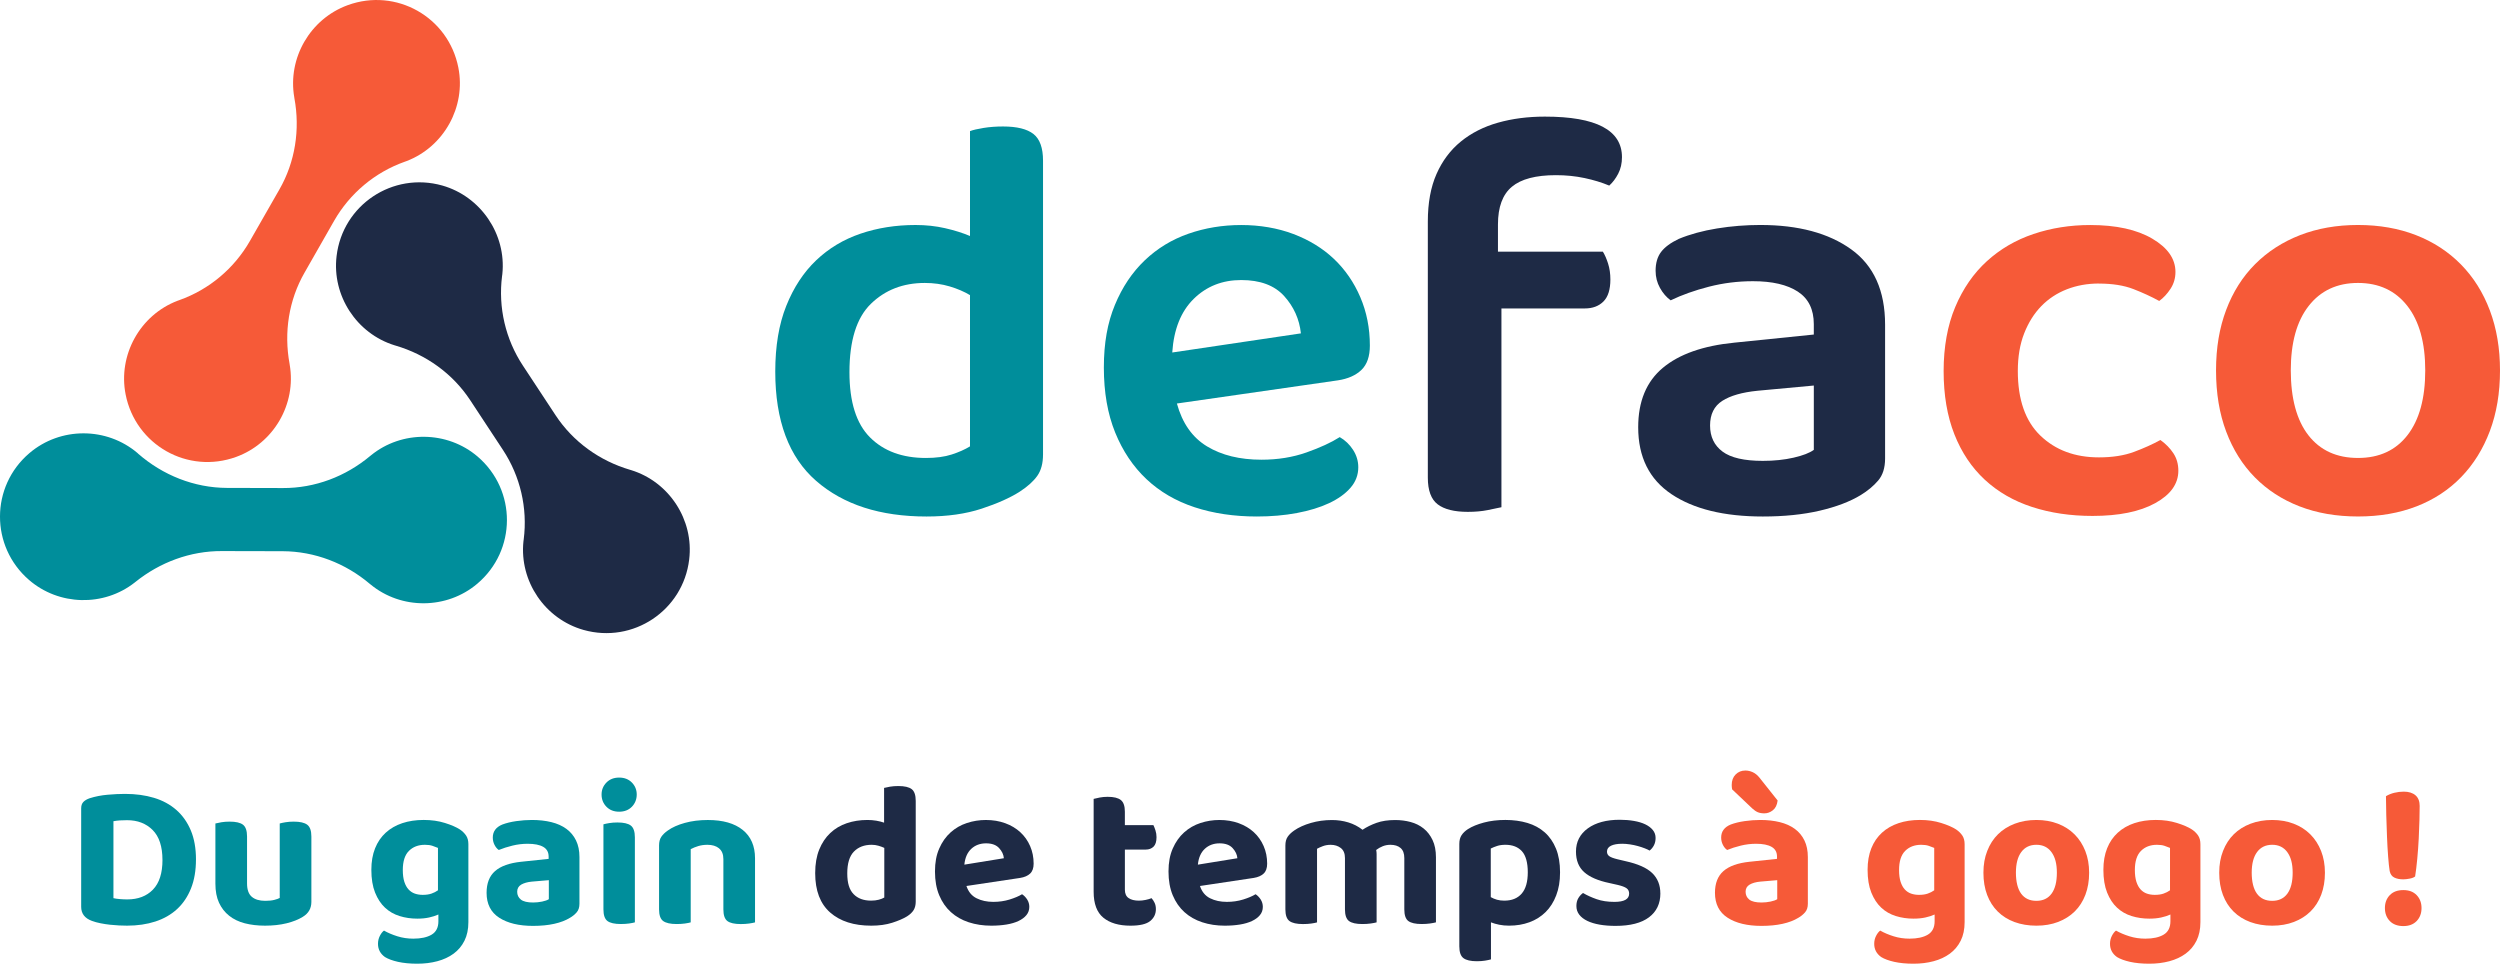
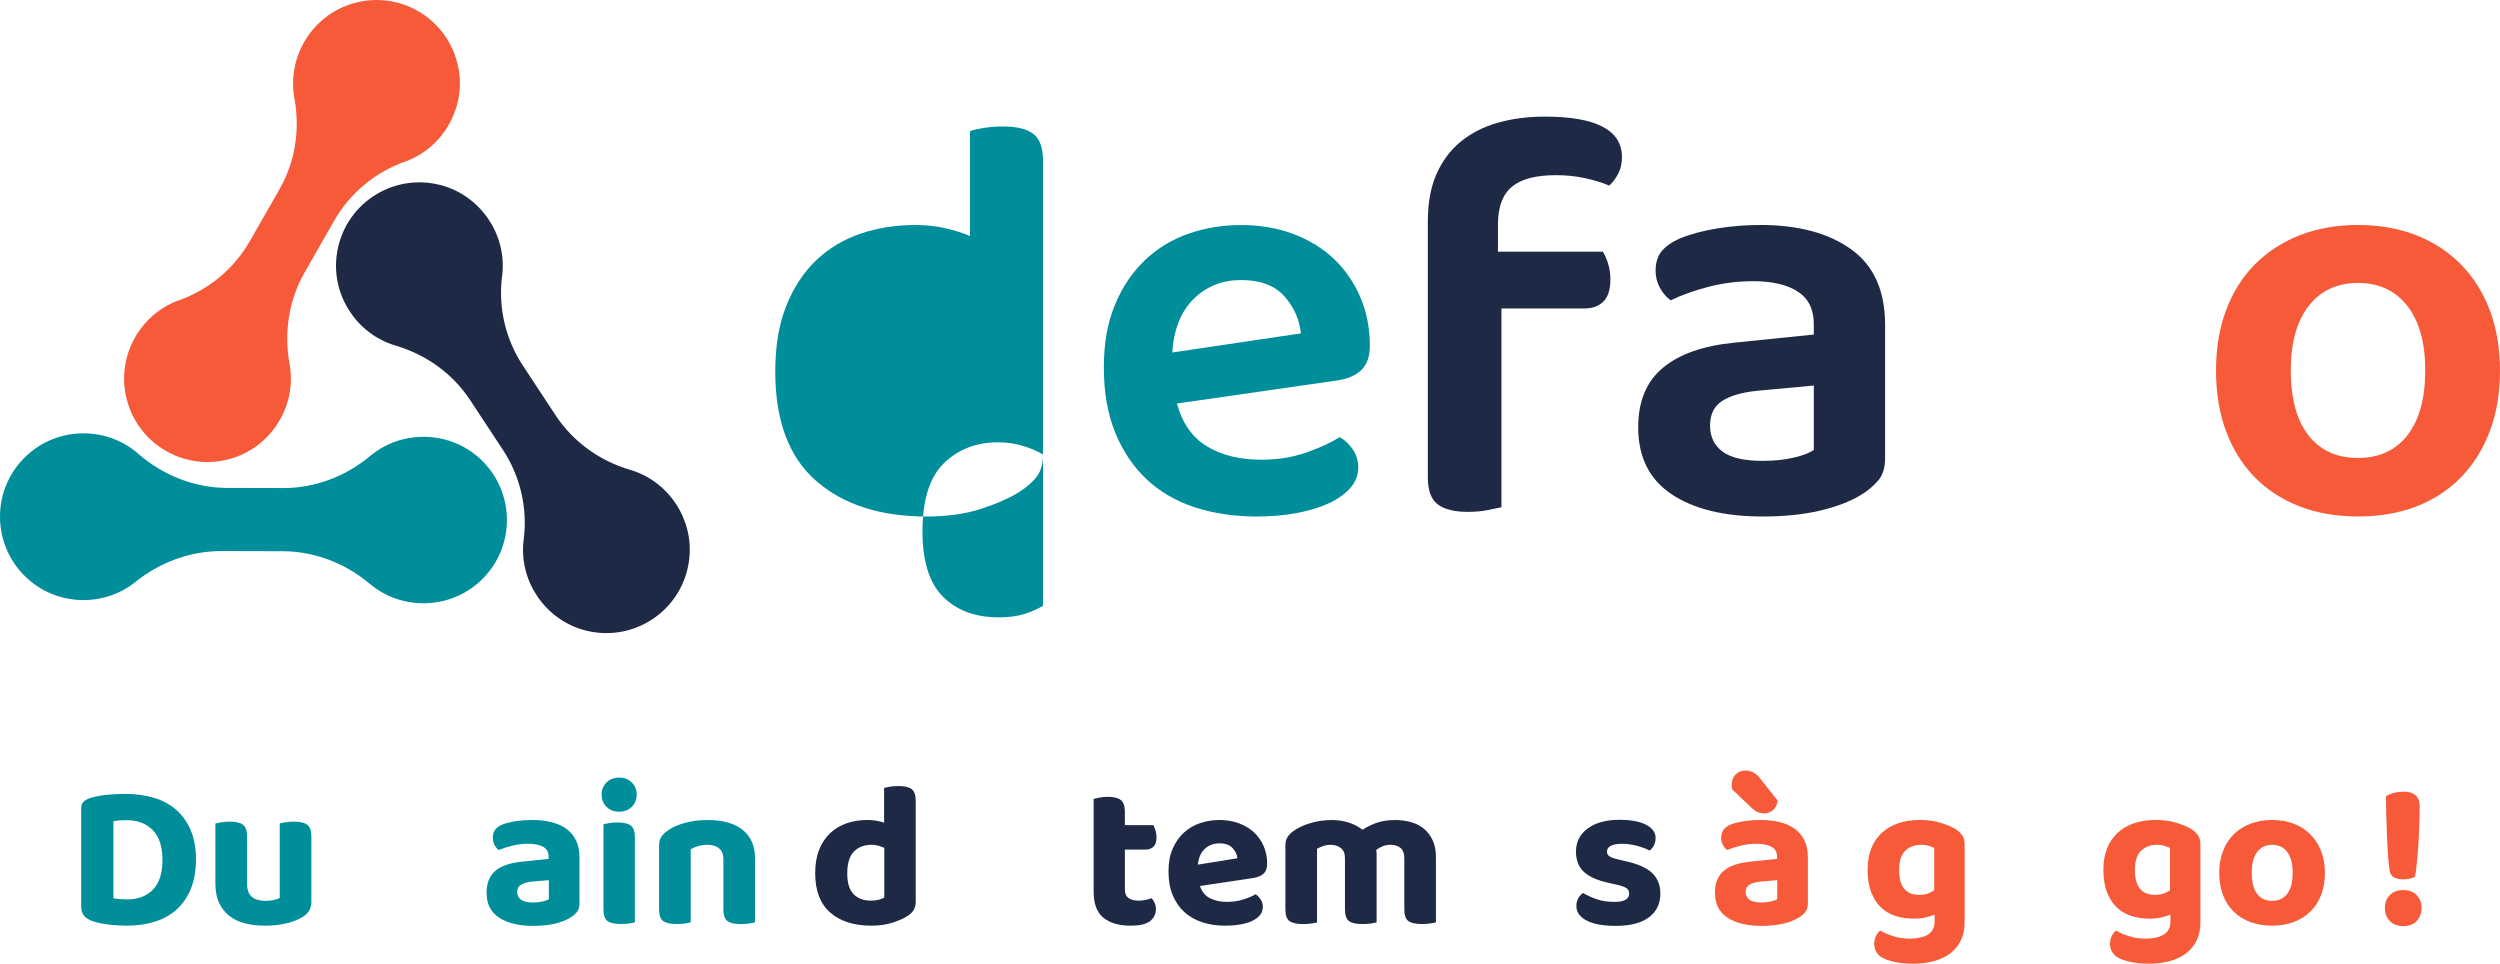
<svg xmlns="http://www.w3.org/2000/svg" id="Calque_2" data-name="Calque 2" viewBox="0 0 1813 698.89">
  <defs>
    <style>
      .cls-1 {
        fill: #008e9b;
      }

      .cls-2 {
        fill: #f65a38;
      }

      .cls-3 {
        fill: #1e2a45;
      }
    </style>
  </defs>
  <g id="Calque_1-2" data-name="Calque 1">
    <g>
      <g>
        <g>
          <path class="cls-3" d="M364.3,198.73c-.1.5-.1,1-.2,1.5-2.9,22.7,2.5,45.8,15.1,64.9l23.7,36c12.7,19.3,32,33.1,54.1,39.6.2.1.4.1.7.2,27.6,8.5,45.6,36.1,42.1,64.8-4.4,37-40.7,61.2-76.6,51.1-28-7.9-46.6-35.3-43.6-64.2.1-.5.1-1,.2-1.5,2.9-22.7-2.5-45.8-15.1-64.9l-23.7-36c-12.7-19.3-32-33.1-54.1-39.6-.2-.1-.4-.1-.7-.2-27.6-8.5-45.6-36.1-42.1-64.8,4.4-37,40.7-61.2,76.6-51.1,27.9,7.9,46.6,35.3,43.6,64.2Z" />
          <path class="cls-2" d="M294.8,116.83c-.5.2-.9.3-1.4.5-21.6,7.7-39.7,22.9-51.1,42.8l-21.4,37.5c-11.5,20-15.1,43.5-10.9,66.2,0,.2.1.5.1.7,4.9,28.5-11.6,56.9-38.8,66.8-35.1,12.8-73-8.6-80.2-45.3-5.6-28.5,10.4-57.5,37.6-67.9.5-.2.9-.3,1.4-.5,21.6-7.7,39.7-22.9,51.1-42.8l21.4-37.4c11.5-20,15.1-43.5,10.9-66.2,0-.2-.1-.5-.1-.7-4.9-28.5,11.6-56.9,38.8-66.8,35.1-12.8,73,8.6,80.2,45.3,5.6,28.4-10.4,57.4-37.6,67.8Z" />
          <path class="cls-1" d="M99.7,328.53c.2.2.4.3.5.5,17.9,15.6,40.6,24.7,64.4,24.8l40.6.1c23.2.1,45.5-8.4,63.3-23.3.2-.1.4-.3.5-.4,22.4-18.3,55.4-17.9,77.4.9,28.4,24.4,28.3,68-.3,92.2-22.1,18.7-55.1,18.9-77.4.5-.2-.1-.4-.3-.5-.4-17.7-15-40-23.6-63.2-23.7l-44.1-.1c-22.9-.1-44.9,8.1-62.7,22.4-.2.1-.4.3-.5.4-22.5,17.7-55,16.9-76.7-1.9-28.1-24.3-28-67.8.3-91.9,22.5-19.2,56-19.1,78.4-.1Z" />
        </g>
        <g>
-           <path class="cls-1" d="M756.4,329.6c0,6.45-1.41,11.63-4.2,15.55-2.8,3.93-7.01,7.71-12.61,11.35-7.01,4.49-16.25,8.62-27.74,12.4-11.49,3.78-24.8,5.67-39.93,5.67-33.62,0-60.31-8.62-80.07-25.85-19.75-17.23-29.63-43.64-29.63-79.23,0-18.49,2.66-34.39,7.99-47.7,5.32-13.3,12.54-24.3,21.65-32.99,9.1-8.68,19.82-15.13,32.15-19.33,12.33-4.2,25.64-6.3,39.93-6.3,7.57,0,14.71.77,21.43,2.31,6.72,1.54,12.75,3.43,18.07,5.67v-76.07c2.24-.84,5.53-1.61,9.88-2.31,4.34-.7,9.04-1.05,14.08-1.05,10.09,0,17.44,1.83,22.07,5.46,4.62,3.64,6.93,10.09,6.93,19.33v213.09ZM703.44,214.02c-4.2-2.52-9.11-4.62-14.71-6.3-5.61-1.68-11.63-2.52-18.07-2.52-15.7,0-28.72,5.04-39.09,15.13-10.37,10.09-15.55,26.62-15.55,49.59,0,21.58,4.97,37.34,14.92,47.28,9.94,9.95,23.46,14.92,40.56,14.92,7.28,0,13.52-.84,18.7-2.52,5.18-1.68,9.59-3.64,13.24-5.88v-109.7Z" />
+           <path class="cls-1" d="M756.4,329.6c0,6.45-1.41,11.63-4.2,15.55-2.8,3.93-7.01,7.71-12.61,11.35-7.01,4.49-16.25,8.62-27.74,12.4-11.49,3.78-24.8,5.67-39.93,5.67-33.62,0-60.31-8.62-80.07-25.85-19.75-17.23-29.63-43.64-29.63-79.23,0-18.49,2.66-34.39,7.99-47.7,5.32-13.3,12.54-24.3,21.65-32.99,9.1-8.68,19.82-15.13,32.15-19.33,12.33-4.2,25.64-6.3,39.93-6.3,7.57,0,14.71.77,21.43,2.31,6.72,1.54,12.75,3.43,18.07,5.67v-76.07c2.24-.84,5.53-1.61,9.88-2.31,4.34-.7,9.04-1.05,14.08-1.05,10.09,0,17.44,1.83,22.07,5.46,4.62,3.64,6.93,10.09,6.93,19.33v213.09Zc-4.2-2.52-9.11-4.62-14.71-6.3-5.61-1.68-11.63-2.52-18.07-2.52-15.7,0-28.72,5.04-39.09,15.13-10.37,10.09-15.55,26.62-15.55,49.59,0,21.58,4.97,37.34,14.92,47.28,9.94,9.95,23.46,14.92,40.56,14.92,7.28,0,13.52-.84,18.7-2.52,5.18-1.68,9.59-3.64,13.24-5.88v-109.7Z" />
          <path class="cls-1" d="M853.48,292.61c3.92,14.29,11.2,24.66,21.85,31.1,10.65,6.45,23.81,9.67,39.51,9.67,11.77,0,22.62-1.75,32.57-5.25,9.94-3.5,18-7.21,24.17-11.14,3.92,2.25,7.14,5.33,9.67,9.25,2.52,3.93,3.78,8.13,3.78,12.61,0,5.61-1.89,10.58-5.67,14.92-3.78,4.35-8.97,8.06-15.55,11.14-6.59,3.09-14.36,5.46-23.33,7.14-8.97,1.68-18.64,2.52-29,2.52-16.54,0-31.59-2.25-45.18-6.72-13.59-4.48-25.22-11.28-34.88-20.38-9.67-9.1-17.23-20.38-22.7-33.83-5.46-13.45-8.2-29.14-8.2-47.07s2.66-32.5,7.99-45.39c5.32-12.88,12.54-23.67,21.64-32.36,9.1-8.68,19.68-15.13,31.73-19.33,12.04-4.2,24.8-6.3,38.25-6.3s26.33,2.17,37.83,6.51c11.49,4.35,21.29,10.37,29.42,18.07,8.12,7.71,14.5,16.96,19.12,27.74,4.62,10.79,6.93,22.49,6.93,35.09,0,7.85-2.04,13.73-6.09,17.65-4.07,3.93-9.74,6.45-17.02,7.57l-116.84,16.81ZM900.13,203.09c-13.73,0-25.22,4.56-34.46,13.66-9.25,9.11-14.43,22.07-15.55,38.88l93.3-13.87c-1.12-10.36-5.19-19.4-12.19-27.11-7.01-7.7-17.38-11.56-31.1-11.56Z" />
          <path class="cls-3" d="M1086.32,182.49h76.07c1.4,2.25,2.66,5.12,3.78,8.62,1.12,3.51,1.68,7.35,1.68,11.56,0,7.29-1.68,12.61-5.04,15.97-3.36,3.36-7.85,5.04-13.45,5.04h-60.52v144.16c-2.52.56-5.88,1.26-10.09,2.1-4.2.84-8.97,1.26-14.29,1.26-9.81,0-17.09-1.83-21.85-5.46-4.77-3.64-7.15-10.09-7.15-19.33v-185.77c0-13.45,2.1-24.94,6.3-34.46,4.2-9.52,10.09-17.37,17.65-23.54,7.56-6.16,16.53-10.72,26.9-13.66,10.36-2.94,21.71-4.41,34.04-4.41,37.26,0,55.9,9.81,55.9,29.42,0,4.49-.91,8.48-2.73,11.98-1.83,3.51-3.99,6.38-6.51,8.62-5.33-2.24-11.28-4.06-17.86-5.46-6.59-1.4-13.52-2.1-20.8-2.1-14.57,0-25.22,2.8-31.94,8.41-6.72,5.61-10.09,14.71-10.09,27.32v19.75Z" />
          <path class="cls-3" d="M1276.71,163.16c27.46,0,49.38,5.88,65.77,17.65,16.39,11.77,24.59,29.99,24.59,54.64v97.09c0,6.73-1.68,12.05-5.04,15.97-3.36,3.93-7.57,7.43-12.61,10.51-7.85,4.77-17.8,8.55-29.84,11.35-12.05,2.8-25.78,4.2-41.19,4.2-28.02,0-50.09-5.4-66.2-16.18-16.11-10.78-24.17-26.96-24.17-48.54,0-18.77,5.95-33.13,17.86-43.08,11.91-9.94,29.21-16.04,51.91-18.28l57.58-5.88v-7.57c0-10.65-3.86-18.49-11.56-23.54-7.71-5.04-18.57-7.57-32.57-7.57-10.93,0-21.58,1.33-31.94,3.99-10.37,2.67-19.62,5.96-27.74,9.88-3.09-2.24-5.67-5.25-7.77-9.04-2.1-3.78-3.15-7.91-3.15-12.4,0-5.6,1.33-10.15,3.99-13.66,2.66-3.5,6.93-6.65,12.82-9.46,8.12-3.36,17.37-5.88,27.74-7.57,10.36-1.68,20.87-2.52,31.52-2.52ZM1278.39,334.22c8.12,0,15.55-.77,22.28-2.31,6.73-1.54,11.62-3.43,14.71-5.67v-46.65l-40.77,3.78c-11.21,1.12-19.75,3.57-25.64,7.35-5.88,3.78-8.83,9.74-8.83,17.86s3.01,14.43,9.04,18.91c6.02,4.49,15.76,6.73,29.21,6.73Z" />
-           <path class="cls-2" d="M1522.16,205.61c-8.41,0-16.18,1.41-23.33,4.2-7.14,2.8-13.31,6.87-18.49,12.19-5.19,5.33-9.32,11.91-12.4,19.75-3.09,7.85-4.62,16.96-4.62,27.32,0,20.74,5.46,36.36,16.39,46.86,10.93,10.51,25.07,15.76,42.45,15.76,9.8,0,18.28-1.33,25.43-3.99,7.15-2.66,13.52-5.53,19.12-8.62,3.92,2.8,7.07,6.03,9.46,9.67,2.38,3.64,3.57,7.85,3.57,12.61,0,9.53-5.61,17.38-16.81,23.54-11.21,6.16-26.34,9.25-45.39,9.25-15.97,0-30.62-2.17-43.92-6.51-13.31-4.34-24.73-10.93-34.25-19.75-9.53-8.83-16.88-19.82-22.07-32.99-5.19-13.17-7.78-28.44-7.78-45.81s2.8-33.13,8.41-46.44c5.6-13.31,13.24-24.38,22.91-33.2s20.94-15.41,33.83-19.75c12.88-4.34,26.62-6.51,41.19-6.51,18.77,0,33.76,3.3,44.97,9.88,11.2,6.59,16.81,14.64,16.81,24.17,0,4.49-1.2,8.55-3.57,12.19-2.38,3.64-5.12,6.59-8.2,8.83-5.61-3.08-11.84-5.95-18.7-8.62-6.87-2.66-15.2-3.99-25.01-3.99Z" />
          <path class="cls-2" d="M1813,268.65c0,16.25-2.46,30.89-7.35,43.92-4.91,13.03-11.84,24.17-20.8,33.41-8.97,9.25-19.75,16.33-32.36,21.22-12.61,4.9-26.76,7.35-42.45,7.35s-29.84-2.46-42.45-7.35c-12.61-4.9-23.4-11.91-32.36-21.01-8.97-9.1-15.91-20.17-20.8-33.2-4.91-13.03-7.36-27.81-7.36-44.34s2.45-30.89,7.36-43.92c4.9-13.03,11.91-24.09,21.01-33.2,9.1-9.1,19.96-16.11,32.57-21.01,12.61-4.9,26.62-7.36,42.03-7.36s29.42,2.46,42.03,7.36c12.61,4.91,23.46,11.98,32.57,21.22,9.1,9.25,16.11,20.38,21.01,33.41,4.9,13.03,7.35,27.53,7.35,43.5ZM1710.03,205.19c-15.13,0-27.04,5.54-35.72,16.6-8.69,11.07-13.03,26.69-13.03,46.86s4.27,36.15,12.82,47.07c8.54,10.93,20.52,16.39,35.93,16.39s27.38-5.53,35.93-16.6c8.54-11.07,12.82-26.69,12.82-46.86s-4.35-35.79-13.03-46.86c-8.69-11.07-20.59-16.6-35.72-16.6Z" />
        </g>
      </g>
      <g>
        <path class="cls-1" d="M142.11,623.29c0,8-1.2,15-3.6,21s-5.77,11-10.12,15c-4.35,4-9.6,7-15.75,9s-12.98,3-20.48,3c-1.7,0-3.63-.05-5.77-.15-2.15-.1-4.35-.28-6.6-.52-2.25-.25-4.53-.6-6.82-1.05-2.3-.45-4.4-1.02-6.3-1.73-5.2-1.9-7.8-5.3-7.8-10.2v-71.4c0-2,.52-3.55,1.58-4.65,1.05-1.1,2.57-2,4.57-2.7,4.1-1.3,8.45-2.15,13.05-2.55,4.6-.4,8.8-.6,12.6-.6,7.7,0,14.7.95,21,2.85,6.3,1.9,11.7,4.83,16.2,8.78,4.5,3.95,8,8.9,10.5,14.85,2.5,5.95,3.75,12.98,3.75,21.08ZM117.81,623.59c0-9.7-2.38-16.92-7.12-21.67-4.75-4.75-10.93-7.12-18.53-7.12-1.8,0-3.5.05-5.1.15-1.6.1-3.2.3-4.8.6v55.8c1.3.3,2.87.53,4.73.67,1.85.15,3.62.23,5.33.23,7.8,0,14-2.37,18.6-7.12,4.6-4.75,6.9-11.92,6.9-21.53Z" />
        <path class="cls-1" d="M219.66,664.84c-3.2,2-7.15,3.58-11.85,4.73-4.7,1.15-9.9,1.72-15.6,1.72-5.4,0-10.3-.58-14.7-1.72-4.4-1.15-8.18-2.97-11.33-5.48-3.15-2.5-5.6-5.65-7.35-9.45-1.75-3.8-2.62-8.4-2.62-13.8v-43.65c1.1-.3,2.55-.6,4.35-.9s3.8-.45,6-.45c4.5,0,7.73.75,9.67,2.25,1.95,1.5,2.93,4.35,2.93,8.55v34.05c0,4.5,1.15,7.72,3.45,9.67,2.3,1.95,5.55,2.92,9.75,2.92,2.6,0,4.77-.22,6.53-.67,1.75-.45,3.07-.92,3.97-1.42v-54c1-.3,2.4-.6,4.2-.9s3.8-.45,6-.45c4.5,0,7.75.75,9.75,2.25,2,1.5,3,4.35,3,8.55v47.4c0,4.7-2.05,8.3-6.15,10.8Z" />
-         <path class="cls-1" d="M317.91,663.2c-2,.9-4.25,1.63-6.75,2.17-2.5.55-5.35.83-8.55.83-4.5,0-8.77-.62-12.82-1.88-4.05-1.25-7.58-3.27-10.58-6.08-3-2.8-5.4-6.45-7.2-10.95-1.8-4.5-2.7-10-2.7-16.5,0-5.9.9-11.1,2.7-15.6,1.8-4.5,4.37-8.27,7.73-11.33,3.35-3.05,7.35-5.35,12-6.9,4.65-1.55,9.83-2.33,15.52-2.33s10.73.73,15.38,2.18c4.65,1.45,8.27,3.03,10.88,4.72,1.9,1.3,3.4,2.78,4.5,4.42,1.1,1.65,1.65,3.73,1.65,6.23v56.55c0,5.2-.95,9.7-2.85,13.5-1.9,3.8-4.53,6.92-7.88,9.38-3.35,2.45-7.27,4.27-11.77,5.47s-9.35,1.8-14.55,1.8-10.08-.45-14.02-1.35c-3.95-.9-7.08-2.05-9.38-3.45-3.4-2.4-5.1-5.6-5.1-9.6,0-2.1.45-4.03,1.35-5.78.9-1.75,1.9-3.03,3-3.83,2.8,1.6,6.02,2.97,9.67,4.12,3.65,1.15,7.52,1.73,11.62,1.73,5.6,0,10.02-.98,13.28-2.92,3.25-1.95,4.88-5.18,4.88-9.68v-4.95ZM306.66,648.95c2.4,0,4.47-.3,6.22-.9,1.75-.6,3.32-1.4,4.73-2.4v-30.75c-1.2-.5-2.53-1-3.98-1.5-1.45-.5-3.28-.75-5.47-.75-4.8,0-8.68,1.48-11.62,4.43-2.95,2.95-4.43,7.57-4.43,13.88,0,3.4.38,6.25,1.12,8.55.75,2.3,1.77,4.15,3.08,5.55,1.3,1.4,2.82,2.4,4.57,3,1.75.6,3.68.9,5.78.9Z" />
        <path class="cls-1" d="M385.71,594.64c5.2,0,9.92.53,14.17,1.58,4.25,1.05,7.88,2.68,10.88,4.88,3,2.2,5.33,5,6.98,8.4,1.65,3.4,2.48,7.4,2.48,12v33.9c0,2.6-.67,4.68-2.02,6.23-1.35,1.55-2.98,2.88-4.88,3.97-3.1,1.9-6.9,3.35-11.4,4.35-4.5,1-9.6,1.5-15.3,1.5-10.3,0-18.5-1.98-24.6-5.93-6.1-3.95-9.15-9.97-9.15-18.07,0-6.9,2.05-12.15,6.15-15.75,4.1-3.6,10.4-5.85,18.9-6.75l19.95-2.1v-1.65c0-3.2-1.3-5.55-3.9-7.05-2.6-1.5-6.35-2.25-11.25-2.25-3.8,0-7.53.45-11.17,1.35-3.65.9-6.93,1.95-9.83,3.15-1.2-.8-2.23-2.02-3.08-3.67-.85-1.65-1.27-3.42-1.27-5.33,0-4.4,2.3-7.55,6.9-9.45,2.9-1.1,6.27-1.92,10.12-2.48,3.85-.55,7.62-.83,11.33-.83ZM386.61,654.5c2.2,0,4.37-.23,6.52-.67,2.15-.45,3.77-1.02,4.88-1.73v-13.8l-12.3,1.05c-3.2.3-5.77,1.03-7.73,2.17-1.95,1.15-2.92,2.88-2.92,5.18s.9,4.3,2.7,5.7c1.8,1.4,4.75,2.1,8.85,2.1Z" />
        <path class="cls-1" d="M436.26,576.2c0-3.4,1.17-6.3,3.53-8.7,2.35-2.4,5.42-3.6,9.22-3.6s6.87,1.2,9.23,3.6c2.35,2.4,3.52,5.3,3.52,8.7s-1.18,6.45-3.52,8.85c-2.35,2.4-5.43,3.6-9.23,3.6s-6.88-1.2-9.22-3.6c-2.35-2.4-3.53-5.35-3.53-8.85ZM460.41,668.89c-1,.3-2.4.57-4.2.83-1.8.25-3.8.38-6,.38-4.5,0-7.73-.73-9.67-2.17-1.95-1.45-2.93-4.28-2.93-8.47v-61.65c1-.3,2.4-.6,4.2-.9,1.8-.3,3.8-.45,6-.45,4.5,0,7.73.75,9.67,2.25,1.95,1.5,2.93,4.35,2.93,8.55v61.65Z" />
        <path class="cls-1" d="M521.45,615.2c-2.1-1.7-4.9-2.55-8.4-2.55-2.4,0-4.6.3-6.6.9-2,.6-3.85,1.35-5.55,2.25v53.1c-1,.3-2.4.57-4.2.83-1.8.25-3.8.38-6,.38-4.5,0-7.75-.73-9.75-2.17-2-1.45-3-4.28-3-8.47v-46.35c0-2.6.55-4.7,1.65-6.3,1.1-1.6,2.65-3.1,4.65-4.5,3.2-2.3,7.32-4.15,12.38-5.55,5.05-1.4,10.62-2.1,16.72-2.1,10.9,0,19.32,2.4,25.28,7.2,5.95,4.8,8.92,11.65,8.92,20.55v46.5c-1.1.3-2.55.57-4.35.83-1.8.25-3.8.38-6,.38-4.5,0-7.73-.73-9.67-2.17-1.95-1.45-2.93-4.28-2.93-8.47v-36.45c0-3.5-1.05-6.1-3.15-7.8Z" />
        <path class="cls-3" d="M629,594.64c2.3,0,4.47.18,6.52.53,2.05.35,3.92.83,5.62,1.42v-25.2c1.1-.3,2.55-.6,4.35-.9,1.8-.3,3.8-.45,6-.45,4.5,0,7.72.75,9.67,2.25s2.92,4.35,2.92,8.55v73.05c0,2.4-.5,4.43-1.5,6.08-1,1.65-2.6,3.18-4.8,4.58-2.8,1.7-6.4,3.25-10.8,4.65-4.4,1.4-9.45,2.1-15.15,2.1-12.6,0-22.53-3.17-29.78-9.53-7.25-6.35-10.88-15.87-10.88-28.57,0-6.6.98-12.3,2.93-17.1,1.95-4.8,4.62-8.8,8.02-12,3.4-3.2,7.4-5.57,12-7.12,4.6-1.55,9.55-2.33,14.85-2.33ZM641.3,614.89c-1.3-.6-2.73-1.12-4.28-1.57-1.55-.45-3.18-.68-4.88-.68-5.4,0-9.7,1.65-12.9,4.95-3.2,3.3-4.8,8.55-4.8,15.75s1.52,11.92,4.58,15.08c3.05,3.15,7.28,4.72,12.67,4.72,2.1,0,3.98-.22,5.62-.67,1.65-.45,2.97-.97,3.98-1.58v-36Z" />
-         <path class="cls-3" d="M700.85,642.5c1.4,4.2,3.85,7.18,7.35,8.92,3.5,1.75,7.55,2.62,12.15,2.62,4.2,0,8.15-.57,11.85-1.72,3.7-1.15,6.7-2.42,9-3.83,1.5,1,2.75,2.3,3.75,3.9,1,1.6,1.5,3.35,1.5,5.25,0,2.3-.7,4.3-2.1,6-1.4,1.7-3.33,3.13-5.78,4.28-2.45,1.15-5.35,2-8.7,2.55-3.35.55-7.03.83-11.02.83-5.9,0-11.35-.83-16.35-2.47-5-1.65-9.3-4.1-12.9-7.35-3.6-3.25-6.43-7.32-8.48-12.22-2.05-4.9-3.08-10.65-3.08-17.25s1.02-11.95,3.08-16.65c2.05-4.7,4.8-8.6,8.25-11.7,3.45-3.1,7.4-5.37,11.85-6.82,4.45-1.45,9.02-2.18,13.72-2.18,5.1,0,9.77.78,14.03,2.33,4.25,1.55,7.9,3.73,10.95,6.53,3.05,2.8,5.42,6.15,7.12,10.05,1.7,3.9,2.55,8.15,2.55,12.75,0,3.2-.85,5.6-2.55,7.2-1.7,1.6-4.1,2.65-7.2,3.15l-39,5.85ZM715.1,611.59c-4.3,0-7.88,1.33-10.73,3.98-2.85,2.65-4.53,6.48-5.02,11.47l28.65-4.65c-.2-2.6-1.35-5.05-3.45-7.35-2.1-2.3-5.25-3.45-9.45-3.45Z" />
        <path class="cls-3" d="M818.45,651.27c1.8,1.25,4.3,1.88,7.5,1.88,1.5,0,3.1-.17,4.8-.52,1.7-.35,3.15-.77,4.35-1.28.9,1,1.65,2.15,2.25,3.45.6,1.3.9,2.8.9,4.5,0,3.5-1.38,6.38-4.12,8.62-2.75,2.25-7.53,3.38-14.32,3.38-8.4,0-14.95-1.93-19.65-5.78-4.7-3.85-7.05-10.12-7.05-18.82v-67.35c1.1-.3,2.55-.62,4.35-.97,1.8-.35,3.75-.53,5.85-.53,4.4,0,7.57.78,9.52,2.33,1.95,1.55,2.92,4.38,2.92,8.47v9.75h20.7c.5,1,1,2.28,1.5,3.83.5,1.55.75,3.18.75,4.88,0,3.2-.73,5.5-2.17,6.9-1.45,1.4-3.33,2.1-5.62,2.1h-15.15v29.1c0,2.8.9,4.83,2.7,6.07Z" />
        <path class="cls-3" d="M870.2,642.5c1.4,4.2,3.85,7.18,7.35,8.92,3.5,1.75,7.55,2.62,12.15,2.62,4.2,0,8.15-.57,11.85-1.72,3.7-1.15,6.7-2.42,9-3.83,1.5,1,2.75,2.3,3.75,3.9,1,1.6,1.5,3.35,1.5,5.25,0,2.3-.7,4.3-2.1,6-1.4,1.7-3.33,3.13-5.78,4.28-2.45,1.15-5.35,2-8.7,2.55-3.35.55-7.03.83-11.02.83-5.9,0-11.35-.83-16.35-2.47-5-1.65-9.3-4.1-12.9-7.35-3.6-3.25-6.43-7.32-8.48-12.22-2.05-4.9-3.08-10.65-3.08-17.25s1.02-11.95,3.08-16.65c2.05-4.7,4.8-8.6,8.25-11.7,3.45-3.1,7.4-5.37,11.85-6.82,4.45-1.45,9.02-2.18,13.72-2.18,5.1,0,9.77.78,14.03,2.33,4.25,1.55,7.9,3.73,10.95,6.53,3.05,2.8,5.42,6.15,7.12,10.05,1.7,3.9,2.55,8.15,2.55,12.75,0,3.2-.85,5.6-2.55,7.2-1.7,1.6-4.1,2.65-7.2,3.15l-39,5.85ZM884.45,611.59c-4.3,0-7.88,1.33-10.73,3.98-2.85,2.65-4.53,6.48-5.02,11.47l28.65-4.65c-.2-2.6-1.35-5.05-3.45-7.35-2.1-2.3-5.25-3.45-9.45-3.45Z" />
        <path class="cls-3" d="M1041.35,668.89c-1.1.3-2.55.57-4.35.83-1.8.25-3.8.38-6,.38-4.5,0-7.72-.73-9.67-2.17s-2.92-4.28-2.92-8.47v-37.2c0-3.3-.9-5.72-2.7-7.28-1.8-1.55-4.25-2.33-7.35-2.33-2,0-3.88.35-5.62,1.05-1.75.7-3.33,1.6-4.72,2.7.1.5.17,1,.22,1.5.05.5.08,1,.08,1.5v49.5c-1.1.3-2.55.57-4.35.83-1.8.25-3.8.38-6,.38-4.5,0-7.73-.73-9.67-2.17-1.95-1.45-2.93-4.28-2.93-8.47v-37.2c0-3.3-1-5.72-3-7.28-2-1.55-4.45-2.33-7.35-2.33-2.1,0-4,.33-5.7.98-1.7.65-3.1,1.27-4.2,1.88v53.4c-1,.3-2.4.57-4.2.83-1.8.25-3.8.38-6,.38-4.5,0-7.75-.73-9.75-2.17-2-1.45-3-4.28-3-8.47v-46.35c0-2.6.55-4.7,1.65-6.3,1.1-1.6,2.65-3.1,4.65-4.5,3.3-2.3,7.37-4.15,12.22-5.55,4.85-1.4,9.92-2.1,15.23-2.1,4.2,0,8.17.58,11.92,1.73,3.75,1.15,7.17,2.92,10.27,5.33,3-2,6.4-3.68,10.2-5.03,3.8-1.35,8.3-2.03,13.5-2.03,3.9,0,7.62.48,11.17,1.43,3.55.95,6.68,2.5,9.38,4.65,2.7,2.15,4.88,4.95,6.53,8.4s2.47,7.63,2.47,12.52v47.25Z" />
-         <path class="cls-3" d="M1094.45,671.29c-2.6,0-5-.22-7.2-.67-2.2-.45-4.2-1.03-6-1.73v26.85c-1,.3-2.4.6-4.2.9-1.8.3-3.8.45-6,.45-4.5,0-7.75-.75-9.75-2.25-2-1.5-3-4.35-3-8.55v-74.25c0-2.6.55-4.72,1.65-6.38,1.1-1.65,2.65-3.12,4.65-4.42,3-1.9,6.85-3.47,11.55-4.73,4.7-1.25,9.9-1.88,15.6-1.88s11.12.73,15.98,2.18c4.85,1.45,9.02,3.73,12.52,6.82,3.5,3.1,6.23,7.05,8.18,11.85,1.95,4.8,2.92,10.5,2.92,17.1s-.93,11.88-2.78,16.73c-1.85,4.85-4.42,8.9-7.72,12.15-3.3,3.25-7.2,5.7-11.7,7.35-4.5,1.65-9.4,2.47-14.7,2.47ZM1091,653.14c5.4,0,9.57-1.7,12.53-5.1,2.95-3.4,4.42-8.55,4.42-15.45s-1.42-12.2-4.27-15.3c-2.85-3.1-6.83-4.65-11.93-4.65-2.3,0-4.3.28-6,.83-1.7.55-3.25,1.18-4.65,1.88v35.25c1.4.8,2.9,1.42,4.5,1.88,1.6.45,3.4.67,5.4.67Z" />
        <path class="cls-3" d="M1204.1,647.89c0,7.4-2.75,13.18-8.25,17.33-5.5,4.15-13.6,6.23-24.3,6.23-4.2,0-8.03-.3-11.48-.9-3.45-.6-6.43-1.5-8.92-2.7-2.5-1.2-4.45-2.7-5.85-4.5-1.4-1.8-2.1-3.9-2.1-6.3,0-2.2.45-4.07,1.35-5.62.9-1.55,2.05-2.82,3.45-3.83,2.9,1.7,6.2,3.2,9.9,4.5,3.7,1.3,8,1.95,12.9,1.95,7.1,0,10.65-2,10.65-6,0-1.7-.62-3-1.88-3.9-1.25-.9-3.38-1.7-6.38-2.4l-6-1.35c-8.2-1.7-14.3-4.32-18.3-7.88-4-3.55-6-8.52-6-14.92,0-7.1,2.87-12.72,8.62-16.88,5.75-4.15,13.47-6.22,23.17-6.22,3.6,0,7,.28,10.2.83,3.2.55,5.95,1.38,8.25,2.47,2.3,1.1,4.12,2.47,5.48,4.12,1.35,1.65,2.02,3.58,2.02,5.78,0,2-.4,3.78-1.2,5.32-.8,1.55-1.85,2.83-3.15,3.83-.8-.5-1.98-1.05-3.53-1.65-1.55-.6-3.22-1.15-5.02-1.65-1.8-.5-3.7-.9-5.7-1.2-2-.3-3.85-.45-5.55-.45-3.5,0-6.23.48-8.18,1.43-1.95.95-2.92,2.38-2.92,4.27,0,1.4.55,2.5,1.65,3.3,1.1.8,3.1,1.55,6,2.25l5.7,1.35c9.1,2,15.6,4.9,19.5,8.7,3.9,3.8,5.85,8.7,5.85,14.7Z" />
        <path class="cls-2" d="M1276.55,594.64c5.2,0,9.92.53,14.17,1.58,4.25,1.05,7.88,2.68,10.88,4.88,3,2.2,5.33,5,6.98,8.4,1.65,3.4,2.47,7.4,2.47,12v33.9c0,2.6-.67,4.68-2.03,6.23-1.35,1.55-2.98,2.88-4.88,3.97-3.1,1.9-6.9,3.35-11.4,4.35-4.5,1-9.6,1.5-15.3,1.5-10.3,0-18.5-1.98-24.6-5.93-6.1-3.95-9.15-9.97-9.15-18.07,0-6.9,2.05-12.15,6.15-15.75,4.1-3.6,10.4-5.85,18.9-6.75l19.95-2.1v-1.65c0-3.2-1.3-5.55-3.9-7.05-2.6-1.5-6.35-2.25-11.25-2.25-3.8,0-7.53.45-11.17,1.35-3.65.9-6.93,1.95-9.83,3.15-1.2-.8-2.23-2.02-3.08-3.67-.85-1.65-1.27-3.42-1.27-5.33,0-4.4,2.3-7.55,6.9-9.45,2.9-1.1,6.27-1.92,10.12-2.48,3.85-.55,7.62-.83,11.33-.83ZM1256.14,572.45c-.1-.4-.18-.92-.22-1.58-.05-.65-.08-1.17-.08-1.58,0-3.2.95-5.75,2.85-7.65s4.25-2.85,7.05-2.85c1.8,0,3.57.4,5.33,1.2,1.75.8,3.32,2.05,4.72,3.75l13.35,16.8c-.4,3.2-1.55,5.55-3.45,7.05-1.9,1.5-3.95,2.25-6.15,2.25-1.9,0-3.5-.27-4.8-.83-1.3-.55-2.65-1.47-4.05-2.77l-14.55-13.8ZM1277.45,654.5c2.2,0,4.37-.23,6.52-.67,2.15-.45,3.77-1.02,4.88-1.73v-13.8l-12.3,1.05c-3.2.3-5.78,1.03-7.72,2.17-1.95,1.15-2.93,2.88-2.93,5.18s.9,4.3,2.7,5.7c1.8,1.4,4.75,2.1,8.85,2.1Z" />
        <path class="cls-2" d="M1402.99,663.2c-2,.9-4.25,1.63-6.75,2.17-2.5.55-5.35.83-8.55.83-4.5,0-8.78-.62-12.83-1.88-4.05-1.25-7.58-3.27-10.58-6.08-3-2.8-5.4-6.45-7.2-10.95s-2.7-10-2.7-16.5c0-5.9.9-11.1,2.7-15.6s4.37-8.27,7.73-11.33c3.35-3.05,7.35-5.35,12-6.9,4.65-1.55,9.82-2.33,15.52-2.33s10.73.73,15.38,2.18c4.65,1.45,8.27,3.03,10.88,4.72,1.9,1.3,3.4,2.78,4.5,4.42,1.1,1.65,1.65,3.73,1.65,6.23v56.55c0,5.2-.95,9.7-2.85,13.5-1.9,3.8-4.53,6.92-7.88,9.38-3.35,2.45-7.27,4.27-11.77,5.47s-9.35,1.8-14.55,1.8-10.08-.45-14.03-1.35c-3.95-.9-7.08-2.05-9.38-3.45-3.4-2.4-5.1-5.6-5.1-9.6,0-2.1.45-4.03,1.35-5.78.9-1.75,1.9-3.03,3-3.83,2.8,1.6,6.02,2.97,9.67,4.12,3.65,1.15,7.52,1.73,11.62,1.73,5.6,0,10.02-.98,13.28-2.92,3.25-1.95,4.88-5.18,4.88-9.68v-4.95ZM1391.74,648.95c2.4,0,4.47-.3,6.22-.9,1.75-.6,3.32-1.4,4.73-2.4v-30.75c-1.2-.5-2.53-1-3.98-1.5-1.45-.5-3.28-.75-5.47-.75-4.8,0-8.68,1.48-11.62,4.43-2.95,2.95-4.42,7.57-4.42,13.88,0,3.4.38,6.25,1.12,8.55.75,2.3,1.77,4.15,3.07,5.55,1.3,1.4,2.82,2.4,4.58,3,1.75.6,3.67.9,5.78.9Z" />
-         <path class="cls-2" d="M1515.04,632.89c0,5.9-.9,11.23-2.7,15.98-1.8,4.75-4.38,8.77-7.72,12.08-3.35,3.3-7.38,5.85-12.08,7.65-4.7,1.8-9.95,2.7-15.75,2.7s-11.08-.88-15.83-2.62c-4.75-1.75-8.8-4.28-12.15-7.58-3.35-3.3-5.93-7.32-7.73-12.08-1.8-4.75-2.7-10.12-2.7-16.12s.92-11.07,2.78-15.82c1.85-4.75,4.45-8.78,7.8-12.08,3.35-3.3,7.4-5.85,12.15-7.65,4.75-1.8,9.97-2.7,15.67-2.7s10.9.9,15.6,2.7c4.7,1.8,8.72,4.38,12.08,7.73,3.35,3.35,5.95,7.38,7.8,12.07,1.85,4.7,2.78,9.95,2.78,15.75ZM1476.79,612.64c-4.7,0-8.35,1.75-10.95,5.25-2.6,3.5-3.9,8.5-3.9,15s1.27,11.78,3.82,15.23c2.55,3.45,6.23,5.17,11.03,5.17s8.47-1.75,11.03-5.25c2.55-3.5,3.82-8.55,3.82-15.15s-1.3-11.37-3.9-14.92c-2.6-3.55-6.25-5.33-10.95-5.33Z" />
        <path class="cls-2" d="M1573.99,663.2c-2,.9-4.25,1.63-6.75,2.17-2.5.55-5.35.83-8.55.83-4.5,0-8.78-.62-12.83-1.88-4.05-1.25-7.58-3.27-10.58-6.08-3-2.8-5.4-6.45-7.2-10.95s-2.7-10-2.7-16.5c0-5.9.9-11.1,2.7-15.6s4.37-8.27,7.73-11.33c3.35-3.05,7.35-5.35,12-6.9,4.65-1.55,9.82-2.33,15.52-2.33s10.73.73,15.38,2.18c4.65,1.45,8.27,3.03,10.88,4.72,1.9,1.3,3.4,2.78,4.5,4.42,1.1,1.65,1.65,3.73,1.65,6.23v56.55c0,5.2-.95,9.7-2.85,13.5-1.9,3.8-4.53,6.92-7.88,9.38-3.35,2.45-7.27,4.27-11.77,5.47s-9.35,1.8-14.55,1.8-10.08-.45-14.03-1.35c-3.95-.9-7.08-2.05-9.38-3.45-3.4-2.4-5.1-5.6-5.1-9.6,0-2.1.45-4.03,1.35-5.78.9-1.75,1.9-3.03,3-3.83,2.8,1.6,6.02,2.97,9.67,4.12,3.65,1.15,7.52,1.73,11.62,1.73,5.6,0,10.02-.98,13.28-2.92,3.25-1.95,4.88-5.18,4.88-9.68v-4.95ZM1562.74,648.95c2.4,0,4.47-.3,6.22-.9,1.75-.6,3.32-1.4,4.73-2.4v-30.75c-1.2-.5-2.53-1-3.98-1.5-1.45-.5-3.28-.75-5.47-.75-4.8,0-8.68,1.48-11.62,4.43-2.95,2.95-4.42,7.57-4.42,13.88,0,3.4.38,6.25,1.12,8.55.75,2.3,1.77,4.15,3.07,5.55,1.3,1.4,2.82,2.4,4.58,3,1.75.6,3.67.9,5.78.9Z" />
        <path class="cls-2" d="M1686.04,632.89c0,5.9-.9,11.23-2.7,15.98-1.8,4.75-4.38,8.77-7.72,12.08-3.35,3.3-7.38,5.85-12.08,7.65-4.7,1.8-9.95,2.7-15.75,2.7s-11.08-.88-15.83-2.62c-4.75-1.75-8.8-4.28-12.15-7.58-3.35-3.3-5.93-7.32-7.73-12.08-1.8-4.75-2.7-10.12-2.7-16.12s.92-11.07,2.78-15.82c1.85-4.75,4.45-8.78,7.8-12.08,3.35-3.3,7.4-5.85,12.15-7.65,4.75-1.8,9.97-2.7,15.67-2.7s10.9.9,15.6,2.7c4.7,1.8,8.72,4.38,12.08,7.73,3.35,3.35,5.95,7.38,7.8,12.07,1.85,4.7,2.78,9.95,2.78,15.75ZM1647.79,612.64c-4.7,0-8.35,1.75-10.95,5.25-2.6,3.5-3.9,8.5-3.9,15s1.27,11.78,3.82,15.23c2.55,3.45,6.23,5.17,11.03,5.17s8.47-1.75,11.03-5.25c2.55-3.5,3.82-8.55,3.82-15.15s-1.3-11.37-3.9-14.92c-2.6-3.55-6.25-5.33-10.95-5.33Z" />
        <path class="cls-2" d="M1729.54,658.54c0-3.8,1.17-6.92,3.53-9.38,2.35-2.45,5.62-3.67,9.82-3.67s7.32,1.23,9.68,3.67c2.35,2.45,3.52,5.58,3.52,9.38s-1.18,6.93-3.52,9.38c-2.35,2.45-5.58,3.67-9.68,3.67s-7.48-1.23-9.82-3.67c-2.35-2.45-3.53-5.57-3.53-9.38ZM1754.74,584.59c0,2.4-.05,5.7-.15,9.9-.1,4.2-.28,8.73-.52,13.58-.25,4.85-.6,9.7-1.05,14.55-.45,4.85-.97,9.18-1.57,12.97-.8.7-2.1,1.23-3.9,1.58-1.8.35-3.35.53-4.65.53-2.6,0-4.78-.42-6.52-1.28-1.75-.85-2.88-2.42-3.38-4.72-.4-2.4-.78-5.87-1.12-10.43-.35-4.55-.63-9.42-.83-14.62-.2-5.2-.38-10.4-.53-15.6-.15-5.2-.22-9.75-.22-13.65,1.8-1.1,3.83-1.92,6.08-2.47,2.25-.55,4.52-.83,6.83-.83,3.6,0,6.42.88,8.47,2.62,2.05,1.75,3.08,4.38,3.08,7.88Z" />
      </g>
    </g>
  </g>
</svg>